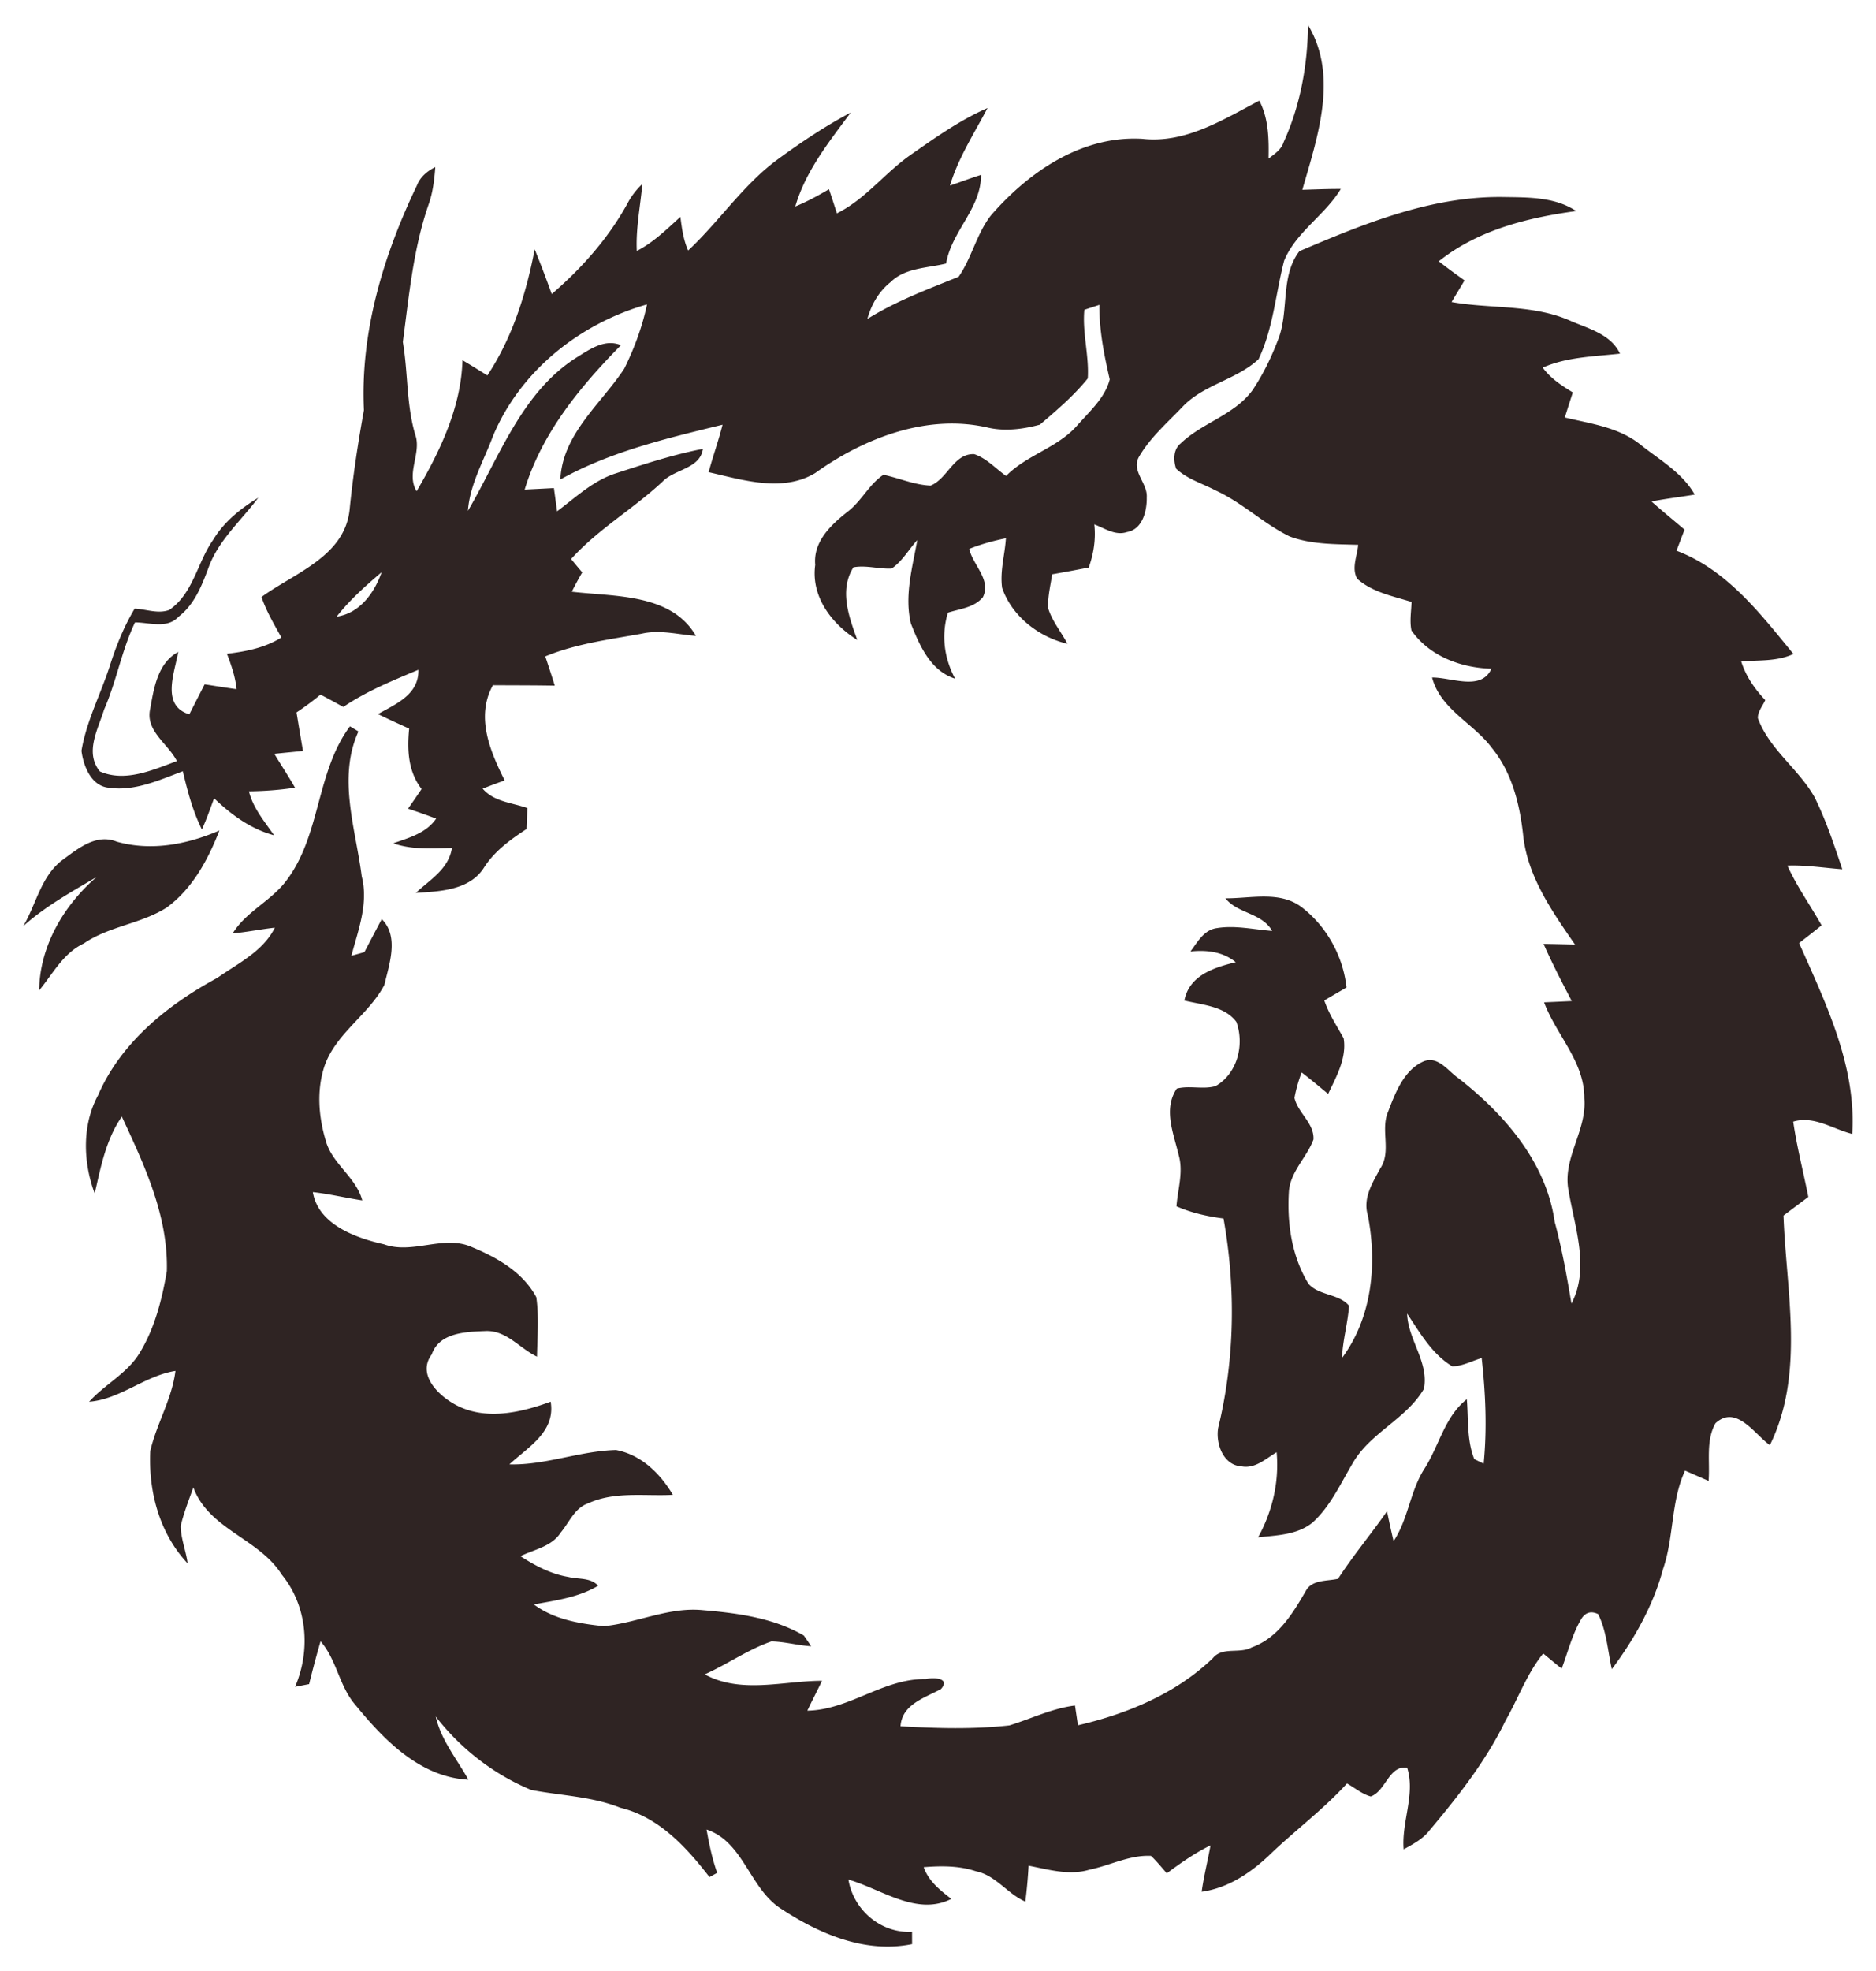
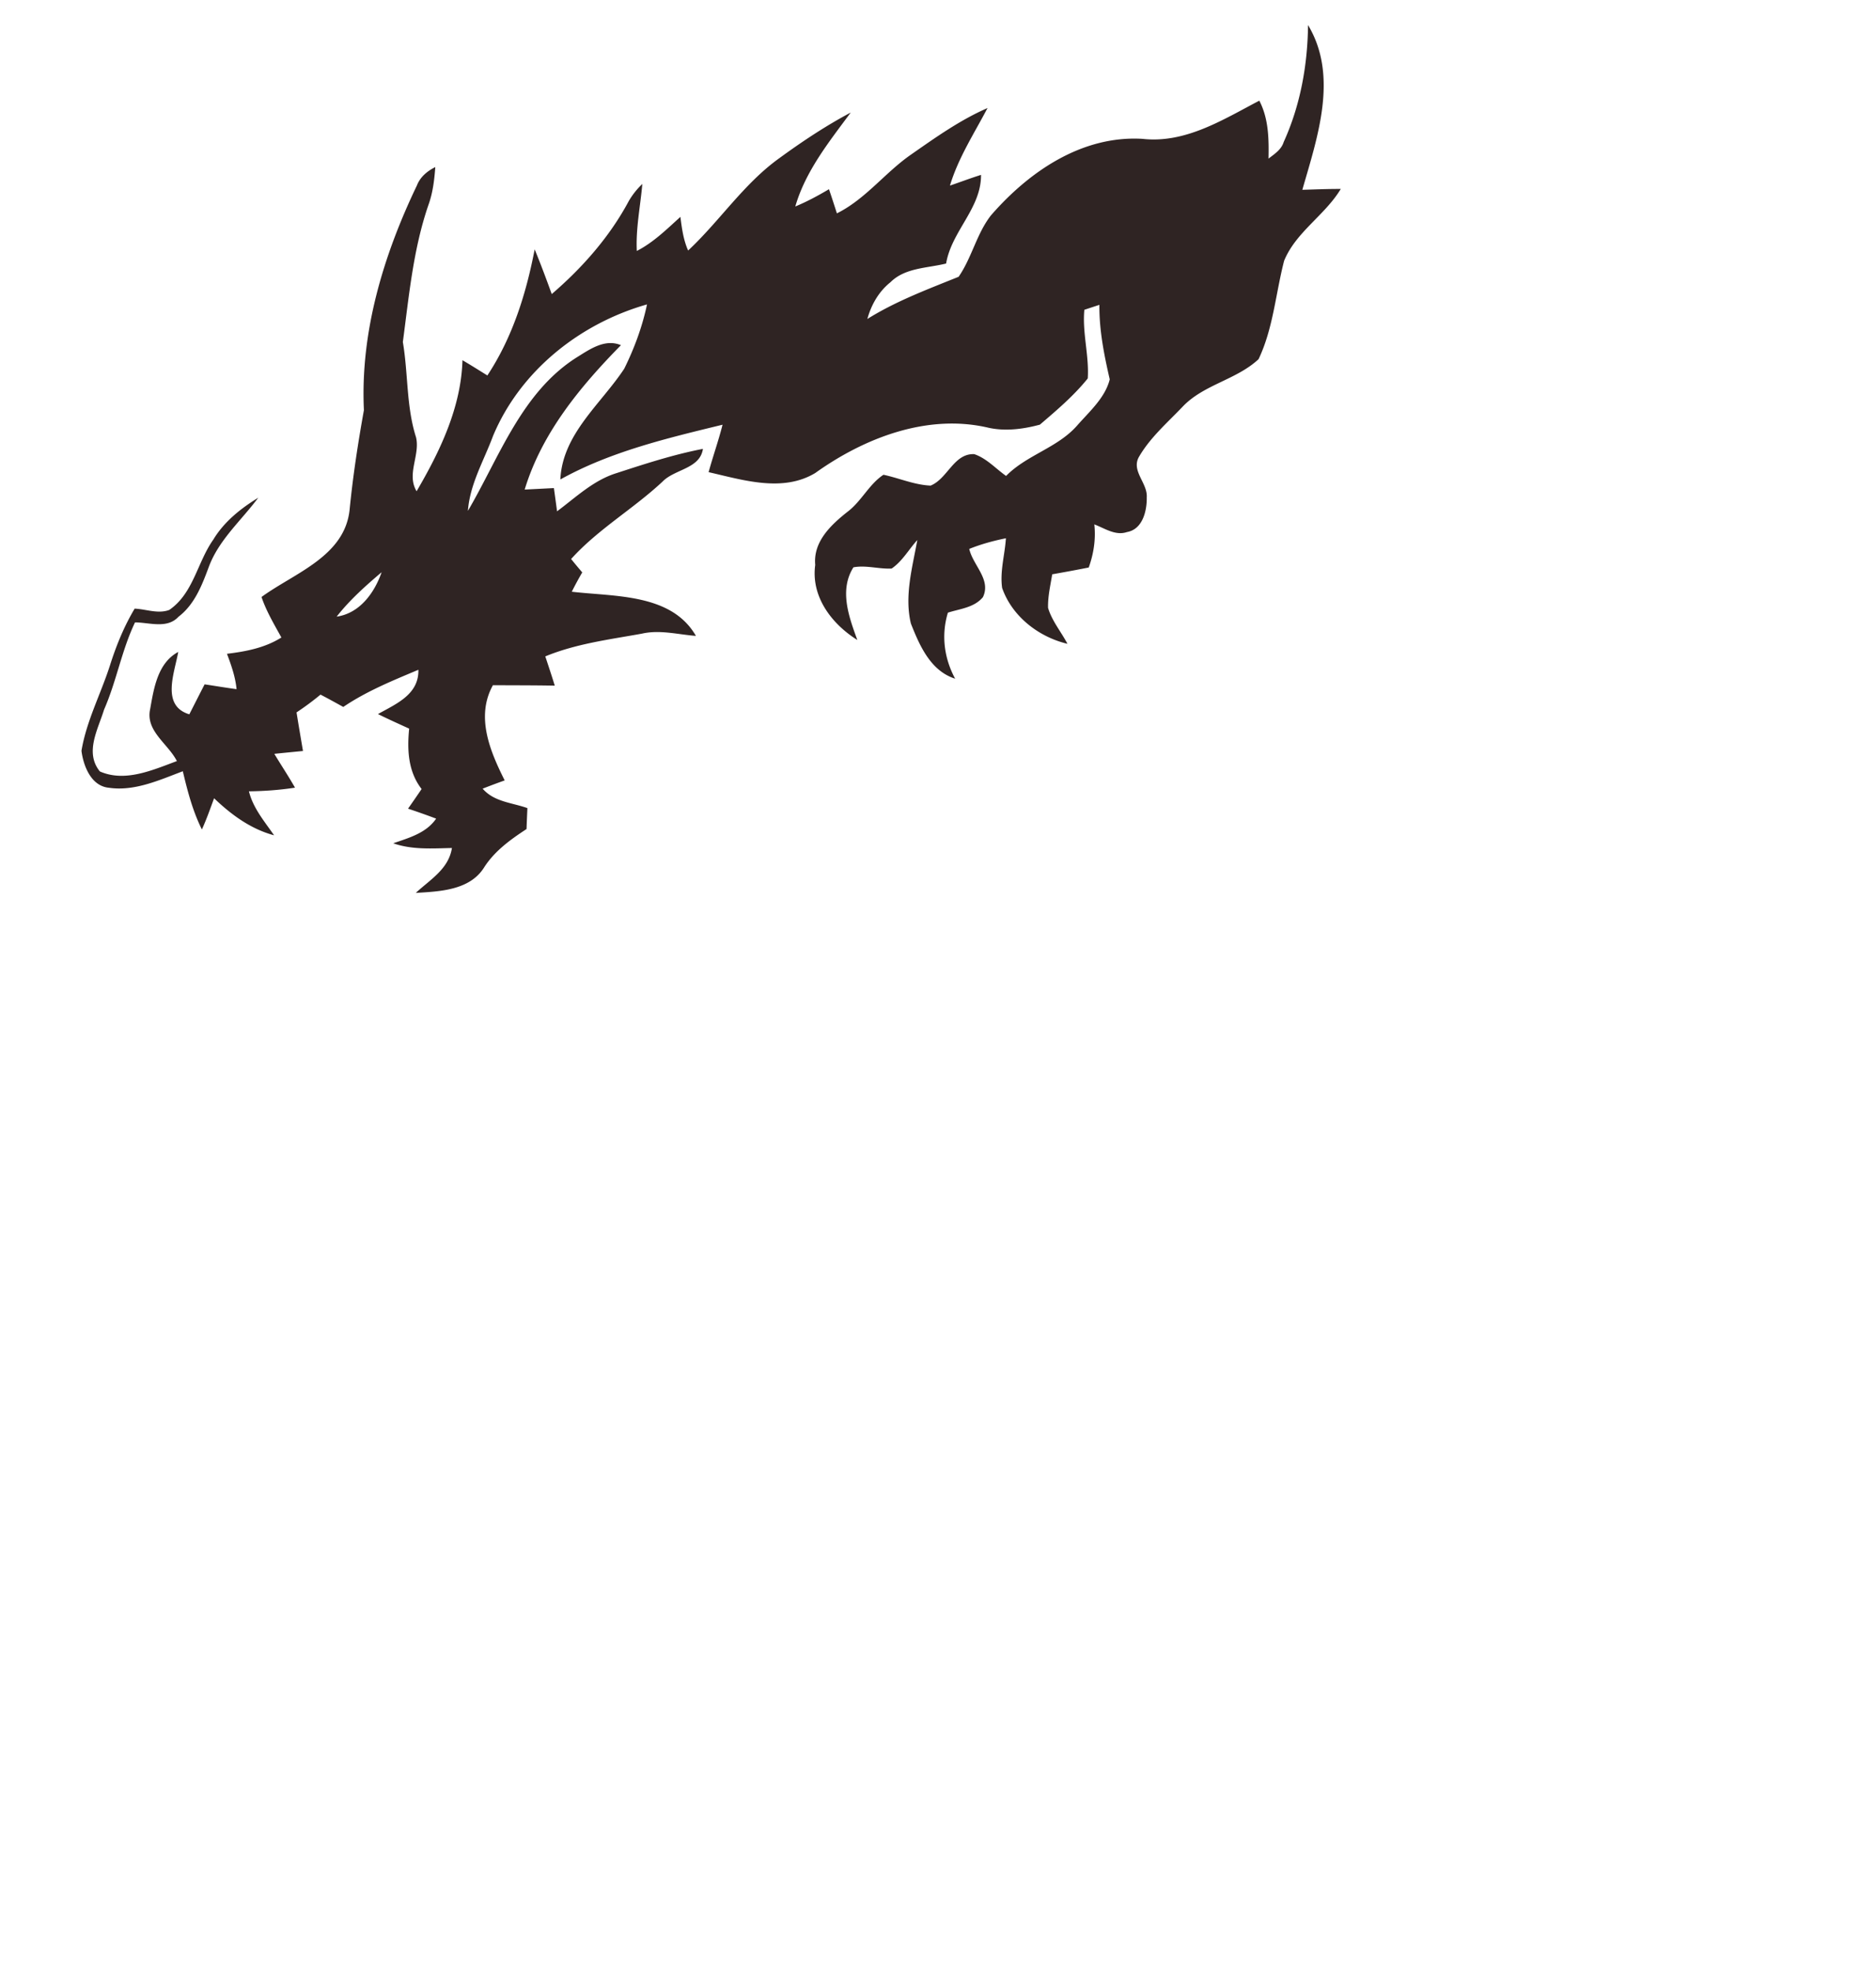
<svg xmlns="http://www.w3.org/2000/svg" viewBox="-621.482 -641.927 1563.033 1641.283">
  <g fill="#2F2423">
    <path d="M468.33-621.085c25.584 42.606 7.84 93.362-4.746 137.206 10.677-.31 21.355-.774 32.032-.722-13.205 21.974-37.293 35.746-47.197 59.783-7.067 27.235-9.078 56.378-21.303 81.963-18.518 17.28-46.01 21.148-63.497 39.82-12.586 13.154-26.72 25.379-36.004 41.266-7.015 11.812 7.119 21.974 6.345 33.889.206 11.296-3.405 26.72-16.506 28.989-9.646 3.25-18.518-3.147-27.184-6.397 1.342 12.277-.515 24.347-4.642 35.901-10.11 2.012-20.271 3.869-30.433 5.674-1.496 9.233-3.714 18.518-3.456 27.957 3.25 10.936 10.884 19.86 16.145 29.918-24.037-5.726-46.165-22.851-54.418-46.527-1.96-13.875 2.27-27.596 3.146-41.368-10.42 2.115-20.684 4.9-30.536 8.872 3.095 13.72 18.415 25.43 11.4 40.13-7.222 8.77-19.086 9.697-29.196 12.947-5.673 18.724-3.146 37.912 6.035 54.986-20.477-6.5-29.607-27.545-36.88-45.96-5.52-23.16 1.29-46.68 5.364-69.48-7.17 7.841-12.483 17.693-21.406 23.728-10.626.516-21.252-2.992-31.826-1.032-12.018 19.086-3.714 41.317 3.25 60.505-21.303-13.308-38.738-36.055-35.076-62.516-1.805-19.343 13.102-33.322 26.874-44.206 11.606-8.717 17.9-22.85 29.97-30.845 13.152 2.785 25.738 8.46 39.304 9.026 14.237-5.828 19.292-26.873 36.314-26.203 10.316 3.456 17.847 12.019 26.564 18.157 17.228-17.538 42.71-23.315 59.112-41.884 10.214-11.658 23.418-23.16 27.235-38.532-4.693-20.426-8.82-40.955-8.614-62.052-3.146 1.031-9.388 3.095-12.534 4.126-1.805 19.189 4.075 38.068 2.837 57.153-11.554 14.39-25.894 26.512-39.872 38.48-13.773 3.713-28.525 5.673-42.607 2.63-50.859-12.07-103.524 8.305-144.582 37.654-27.235 16.352-60.247 5.777-88.824-.722 3.611-13.256 8.253-26.203 11.606-39.511-46.114 11.245-93.31 22.335-135.143 45.598 1.805-37.964 33.786-62.723 53.232-92.228 8.408-16.97 15.062-34.972 18.982-53.541-55.914 15.887-105.587 55.295-128.283 109.507-7.634 20.581-19.292 40.079-20.942 62.414 26.1-44.515 44.566-98.314 90.112-127.458 11.039-6.809 23.78-16.197 37.397-10.523-33.94 34.508-65.921 73.143-80.21 120.237 8.1-.413 16.197-.826 24.347-1.238.67 4.849 2.012 14.494 2.63 19.343 15.682-11.658 30.28-25.79 49.313-31.723 23.779-7.737 47.61-15.526 72.214-20.271-2.425 16.66-23.47 16.764-33.683 27.286-24.346 22.748-53.696 39.563-76.134 64.426a482.664 482.664 0 009.284 11.141 268.646 268.646 0 00-8.717 16.094c35.54 4.23 82.943 1.289 103.42 36.777-15.01-1.135-30.071-5.313-45.081-1.857-27.132 4.9-54.78 8.356-80.416 18.93 2.683 8.099 5.365 16.146 7.892 24.347-17.176-.31-34.353-.258-51.53-.361-14.546 26.255-2.372 54.986 9.8 79.28-6.137 2.167-12.276 4.488-18.362 6.86 9.49 11.04 24.45 11.607 37.293 16.197-.258 5.778-.516 11.606-.722 17.435-13.308 8.717-26.461 18.157-35.23 31.774-11.915 19.24-36.88 20.168-57.05 21.406 11.916-11.09 27.34-19.755 30.125-37.396-16.403.361-33.167 1.599-48.9-3.92 13.154-4.591 27.39-8.408 35.746-20.53-7.737-2.94-15.577-5.674-23.418-8.304a1152.523 1152.523 0 0011.297-16.352c-11.297-14.597-12.122-32.65-10.368-50.292-8.717-3.971-17.435-7.892-25.997-12.121 15.061-8.46 34.198-16.248 33.682-36.88-21.457 9.026-43.225 17.846-62.568 30.948-6.293-3.456-12.586-6.963-18.982-10.265-6.396 5.313-13.05 10.213-19.962 14.804 1.702 10.729 3.56 21.458 5.365 32.135-7.944.774-15.94 1.548-23.883 2.373 5.674 9.44 11.813 18.62 17.229 28.163-12.69 1.96-25.533 2.889-38.377 3.044 3.456 14.03 12.947 25.017 20.942 36.623-19.446-5.21-35.643-17.125-49.982-30.846-3.199 8.717-6.293 17.538-10.162 25.997-7.634-15.32-11.967-31.929-15.887-48.487-19.601 7.377-40.337 16.92-61.743 13.721-14.65-1.444-21.097-18.105-22.696-30.742 4.126-24.811 16.093-47.3 23.727-71.08 5.21-16.454 11.71-32.444 20.581-47.3 9.543.413 19.498 4.59 28.834 1.083 20.169-13.772 23.315-39.717 36.726-58.596 8.976-14.856 22.748-25.842 37.397-34.818-14.082 18.982-32.909 35.076-41.265 57.823-5.674 15.217-11.812 31.104-25.223 41.317-9.44 10.213-24.192 4.694-36.159 4.642-11.142 23.263-15.423 49.003-25.79 72.627-5.004 16.403-16.352 35.694-3.508 51.478 21.045 9.285 44.153-1.238 64.167-8.614-7.376-14.598-26.41-25.069-22.232-43.483 3.095-17.383 6.242-38.17 23.367-47.404-3.095 17.538-14.495 44.773 9.233 51.943 4.23-8.305 8.46-16.66 12.74-24.965 8.873 1.34 17.745 2.837 26.617 4.023-.98-10.213-4.385-19.91-7.996-29.453 15.836-1.909 31.671-4.952 45.34-13.566-6.034-10.987-12.534-21.82-16.557-33.734 27.441-20.014 69.325-33.683 73.4-72.679 2.734-27.802 6.964-55.398 11.916-82.891-3.095-65.044 16.248-128.954 44.153-187.086 2.786-7.17 8.614-11.967 15.32-15.32-.774 10.73-2.063 21.51-5.777 31.723-12.637 36.726-16.145 75.722-21.252 113.943 4.488 26.358 2.786 53.697 10.987 79.333 3.56 14.958-8.15 30.639.465 44.927 19.497-33.27 37.087-69.841 38.221-109.095 7.015 4.075 13.824 8.408 20.736 12.69 20.89-31.568 32.342-68.088 39.408-105.02 5.055 12.276 9.698 24.759 14.237 37.241 25.532-21.922 48.331-47.764 64.219-77.527 3.094-5.26 6.808-9.955 11.244-14.133-1.599 18.57-5.519 36.984-4.59 55.76 13.823-7.067 24.913-18.054 36.313-28.37 1.238 9.542 2.476 19.137 6.448 28.009 26.306-24.553 46.268-55.502 75.721-76.702 19.085-13.927 38.841-27.08 59.731-38.17-17.95 24.295-37.602 48.641-46.165 78.197 9.749-4.023 19.034-9.027 28.06-14.391 2.27 6.654 4.436 13.36 6.603 20.117 24.037-11.916 40.285-34.199 62.155-49.209 20.272-14.133 40.595-28.576 63.342-38.48-11.141 21.2-24.346 41.472-31.31 64.58 8.614-2.94 17.177-6.19 25.894-8.923.207 27.905-24.552 46.836-29.092 73.813-15.732 3.92-34.147 3.404-46.371 15.577-9.698 7.737-15.99 18.724-19.24 30.588 23.882-14.907 50.137-24.656 76.03-35.127 11.04-15.939 14.96-35.746 26.926-51.117 31.671-36.417 75.722-66.643 126.117-63.755 35.797 4.075 67.159-15.938 97.489-31.774 7.789 15.01 7.995 31.723 7.686 48.229 5.003-3.869 10.677-7.428 12.637-13.824 13.875-30.484 19.91-64.012 20.271-97.385m-809.312 492.602c19.188-2.734 31.516-19.859 37.448-36.984-13.36 11.348-26.616 23.109-37.448 36.984z" />
-     <path d="M461.16-432.762c53.49-22.799 109.146-45.598 168.31-45.133 20.994.36 44.154-.464 62.259 11.709-40.543 5.519-81.809 15.732-114.46 41.832 6.964 5.52 14.185 10.73 21.458 15.939-3.559 6.035-7.273 11.967-10.78 18.002 33.27 5.88 68.758 1.65 100.17 16.145 14.856 6.241 32.652 10.987 40.131 26.822-21.716 2.425-44.05 2.683-64.373 11.606 6.447 8.975 15.784 14.959 25.068 20.684a1400.728 1400.728 0 00-6.654 20.84c21.613 5.209 44.876 8.097 62.826 22.489 15.99 12.792 35.024 23.366 45.392 41.729-12.018 2.012-24.089 3.404-36.004 5.726 8.975 8.046 18.363 15.629 27.544 23.469-2.269 5.829-4.487 11.709-6.705 17.538 41.987 15.887 69.893 52.406 97.386 85.986-13.67 6.396-28.938 5.003-43.483 6.19 3.868 12.276 11.193 22.902 20.013 32.187-2.063 4.951-6.293 9.387-6.138 15.061 9.491 25.997 33.992 42.245 47.3 65.921 9.491 19.189 16.248 39.615 23.057 59.886-15.268-1.134-30.433-3.61-45.753-3.043 7.892 17.486 19.137 33.064 28.473 49.725-6.138 5.106-12.483 9.852-18.724 14.803 22.283 50.19 47.868 102.493 44.257 158.923-16.3-4.127-31.826-15.423-49.157-10.265 3.043 21.097 8.46 41.781 12.586 62.723-6.912 5.158-13.824 10.316-20.684 15.526 2.27 63.29 17.95 131.533-11.348 191.16-13.05-9.387-28.009-33.991-45.289-18.31-8.253 14.545-4.487 32.083-5.777 48.073-6.55-2.837-13.102-5.777-19.6-8.562-11.968 25.842-9.13 55.192-18.312 81.86-8.15 30.381-23.934 58.39-42.71 83.458-3.404-15.371-4.332-31.568-11.347-45.804-5.623-2.785-10.214-1.65-13.721 3.404-7.84 12.947-11.4 27.854-16.712 41.936-5.21-4.127-10.265-8.408-15.372-12.586-13.566 16.712-20.735 37.19-31.31 55.708-16.403 33.889-39.924 63.651-64.012 92.28-5.52 6.808-13.411 10.934-20.942 15.06-1.96-22.798 9.955-45.803 2.888-67.983-15.32-2.012-17.64 19.29-30.278 23.985-7.376-2.012-13.308-7.221-19.859-10.832-20.065 22.077-44.205 39.77-65.56 60.505-15.526 14.494-34.043 26.719-55.501 29.66 1.805-13 5.055-25.74 7.376-38.635-12.999 6.344-24.81 14.649-36.417 23.263-4.333-4.9-8.407-10.007-13.153-14.495-17.796-.928-34.095 7.996-51.22 11.451-16.868 5.159-34.147-.103-50.808-3.3-.516 10.006-1.444 19.961-2.682 29.917-14.959-6.448-24.553-21.871-41.06-25.224-14.08-4.745-29.04-4.642-43.637-3.456 4.023 11.606 13.618 19.188 23.005 26.41-28.679 14.649-58.235-8.202-85.728-16.042 4.178 25.275 27.08 44.928 53.026 43.432 0 2.579 0 7.685.051 10.264-39.356 8.099-78.3-8.872-110.436-30.278C2.86 929.452-2.35 891.54-32.784 881.481c2.115 12.174 4.694 24.347 8.82 36.056l-6.396 3.508c-19.291-24.966-42.348-50.086-74.277-57.72-23.83-9.491-49.467-10.059-74.226-14.804-31.361-12.999-58.854-34.405-79.59-61.176 4.436 19.705 17.64 35.385 27.235 52.665-40.079-2.115-70.1-32.857-93.93-62.052-13.72-15.526-15.629-37.707-29.246-53.232-3.456 11.812-6.603 23.727-9.543 35.642-2.94.568-8.769 1.703-11.709 2.27 13.153-30.485 10.265-67.314-11.038-93.362-19.034-30.279-60.66-37.5-73.71-72.627-3.817 10.523-7.84 20.942-10.523 31.826 0 10.677 4.436 20.839 5.777 31.413-23.52-25.069-32.702-59.783-31.155-93.517 5.261-22.8 18.105-43.329 20.994-66.798-25.636 4.075-46.01 23.624-71.905 25.687 12.999-14.443 31.465-23.418 41.833-40.233 12.74-20.684 18.879-44.824 22.902-68.552 1.238-45.856-18.621-88.05-37.5-128.644-13.256 19.085-17.537 41.936-22.592 64.064-9.698-26.049-10.73-56.894 2.785-81.808 19.085-44.102 58.132-75.464 99.397-97.798 17.28-12.122 38.067-22.026 47.92-41.781-11.761 1.29-23.315 3.714-35.127 4.745 11.296-18.363 32.393-27.132 45.03-44.36 28.421-37.809 24.501-90.267 52.665-128.025 1.753 1.083 5.313 3.198 7.066 4.281-17.537 38.686-2.32 80.828 2.734 120.598 5.777 22.49-2.888 44.67-8.614 66.179 2.734-.774 8.15-2.27 10.832-3.044 4.849-9.181 9.594-18.363 14.495-27.493 14.546 14.495 6.241 37.397 2.166 54.78-12.998 24.76-40.182 40.182-49.776 67.21-6.809 20.169-5.107 42.349.928 62.517 5.313 19.343 25.224 30.227 30.433 49.725-13.772-2.063-27.39-5.416-41.213-6.912 4.539 26.925 35.643 38.17 59.215 43.431 24.037 8.77 49.828-8.304 73.504 2.425 20.993 8.717 42.4 20.89 53.49 41.677 2.32 16.352.877 33.013.567 49.467-14.391-6.809-25.12-21.767-42.348-21.355-16.351.671-38.944.98-45.34 19.498-12.019 16.042 4.126 32.754 17.692 40.698 25.172 14.959 55.605 8.098 81.396-1.341 4.178 25.12-18.776 37.706-34.405 52.2 30.02.825 58.803-11.245 88.875-11.967 20.942 3.92 36.829 19.601 47.351 37.345-23.572 1.238-48.435-3.095-70.615 7.067-11.244 3.817-15.732 15.939-22.902 24.398-7.376 11.606-21.973 13.927-33.476 19.6 12.173 7.893 25.326 14.856 39.82 17.28 8.305 2.116 18.519.31 24.915 7.325-16.352 9.75-35.23 12.173-53.593 15.578 16.764 12.483 38.015 16.042 58.287 18.105 27.647-2.63 53.954-16.042 82.169-13.36 28.834 2.425 59.06 6.345 84.49 21.149a922.222 922.222 0 016.138 8.923c-11.141-.67-21.973-3.817-33.167-4.023-19.6 6.809-36.674 18.982-55.553 27.441 30.433 16.403 65.148 5.416 97.747 5.313-3.972 8.356-8.305 16.506-12.225 24.914 35.282-.67 63.342-26.977 98.779-26.307 5.932-1.599 20.89-1.031 12.534 8.305-13.514 7.376-32.548 12.689-33.683 31 30.175 1.754 60.608 2.631 90.68-.722 18.209-5.57 35.54-14.236 54.677-16.557.619 4.126 1.857 12.328 2.424 16.454 41.11-9.542 81.55-26.255 112.396-55.863 8.047-9.903 22.335-3.352 32.445-9.026 21.767-7.738 34.25-28.267 45.185-47.249 5.313-9.336 17.693-7.737 26.72-9.852 12.637-19.446 27.544-37.242 40.8-56.224a860.54 860.54 0 005.468 24.914c12.328-18.518 13.72-41.832 25.842-60.557 12.122-18.981 16.816-43.276 35.179-57.668 1.392 16.61-.052 34.096 6.19 49.828 1.96.98 5.88 2.94 7.84 3.869 2.888-29.298 1.599-58.751-1.65-87.947-8.1 2.322-15.888 6.81-24.502 6.86-17.022-10.264-26.874-27.905-37.603-43.895.67 21.87 18.312 40.337 13.979 62.671-14.701 25.172-44.773 36.468-59.319 61.898-10.213 17.074-18.518 35.9-33.58 49.518-12.74 10.265-29.762 10.523-45.236 12.225 11.915-21.767 17.64-46.062 15.422-70.873-9.078 5.365-17.898 13.979-29.35 11.76-15.216-.98-21.56-18.981-19.342-32.083 13.875-56.946 14.752-116.626 4.436-174.294-13.463-1.754-26.771-4.694-39.202-10.161 1.083-14.237 5.932-28.68 1.805-42.813-4.178-17.899-13.05-38.015-1.547-55.192 10.574-2.785 21.767.928 32.29-2.063 18.208-10.42 24.243-34.353 17.382-53.439-9.8-13.308-28.576-14.133-43.328-17.847 3.972-20.942 24.76-27.544 42.813-31.877-10.832-8.924-24.347-10.316-37.758-8.975 5.88-7.738 11.09-17.847 21.767-19.395 15.372-2.579 30.95 1.135 46.32 2.321-8.665-15.216-28.679-14.288-38.943-27.183 21.045.206 45.288-6.448 63.496 7.376 20.89 16.093 34.457 40.646 37.397 66.85-6.138 3.61-12.38 7.17-18.518 10.832 3.817 11.296 10.42 21.2 16.145 31.567 2.63 16.558-6.138 31.826-12.947 46.269-7.325-6.035-14.546-12.173-22.077-17.899a120.495 120.495 0 00-5.983 21.148c2.785 12.535 16.61 21.149 15.835 34.663-5.519 14.856-18.879 26.358-20.426 42.71-1.754 26.512 2.166 54.521 16.3 77.475 8.614 9.903 25.533 8.253 33.786 18.311-1.084 14.598-5.313 28.783-5.88 43.483 25.12-33.889 29.4-78.455 21.509-118.843-4.282-14.34 3.868-26.926 10.316-38.944 9.646-14.288-.052-32.136 6.602-47.352 5.932-15.526 12.947-34.095 28.886-41.575 12.483-5.725 20.942 7.84 29.969 13.927 38.119 29.866 72.884 69.842 79.9 119.36 6.086 22.438 10.11 45.237 13.978 68.087 15.423-29.246 2.734-63.445-2.373-93.878-5.416-26.977 15.423-50.137 13.102-77.01.206-30.537-23.418-52.769-33.528-79.952 7.686-.31 15.371-.67 23.057-1.032-8.15-15.68-16.351-31.361-23.47-47.61 8.718.104 17.435.362 26.152.516-18.827-27.235-38.944-55.81-43.019-89.648-2.734-26.1-9.13-53.026-26.048-73.813-15.372-20.839-42.968-32.187-49.983-58.854 15.836-.258 41.008 11.554 49.415-7.325-25.378-.722-51.581-10.42-66.591-31.826-1.65-7.84-.155-15.887.051-23.779-15.577-4.848-32.754-8.098-45.288-19.343-4.9-8.769.051-18.982.825-28.215-19.137-.619-38.84-.206-57.049-6.963-21.922-10.678-39.563-28.267-61.794-38.377-11.039-5.777-23.573-9.388-32.858-18.105-2.32-7.015-2.424-15.99 3.869-21.045 17.95-17.228 44.463-23.521 59.628-44.05 9.336-13.773 16.558-28.99 22.335-44.567 8.047-23.057 1.29-51.169 16.919-71.389zM-524.2 58.913c28.885 8.098 58.596 2.27 85.522-9.285-9.491 24.295-22.541 48.641-44.154 64.27-21.355 13.515-47.868 15.372-68.81 29.763-17.125 7.995-25.739 25.172-37.241 39.098.515-36.932 20.477-70.82 47.919-94.445-21.097 12.431-42.71 24.398-61.073 40.852 10.78-18.363 14.753-41.523 32.548-54.985 12.999-9.491 28.112-22.232 45.289-15.268z" />
  </g>
</svg>